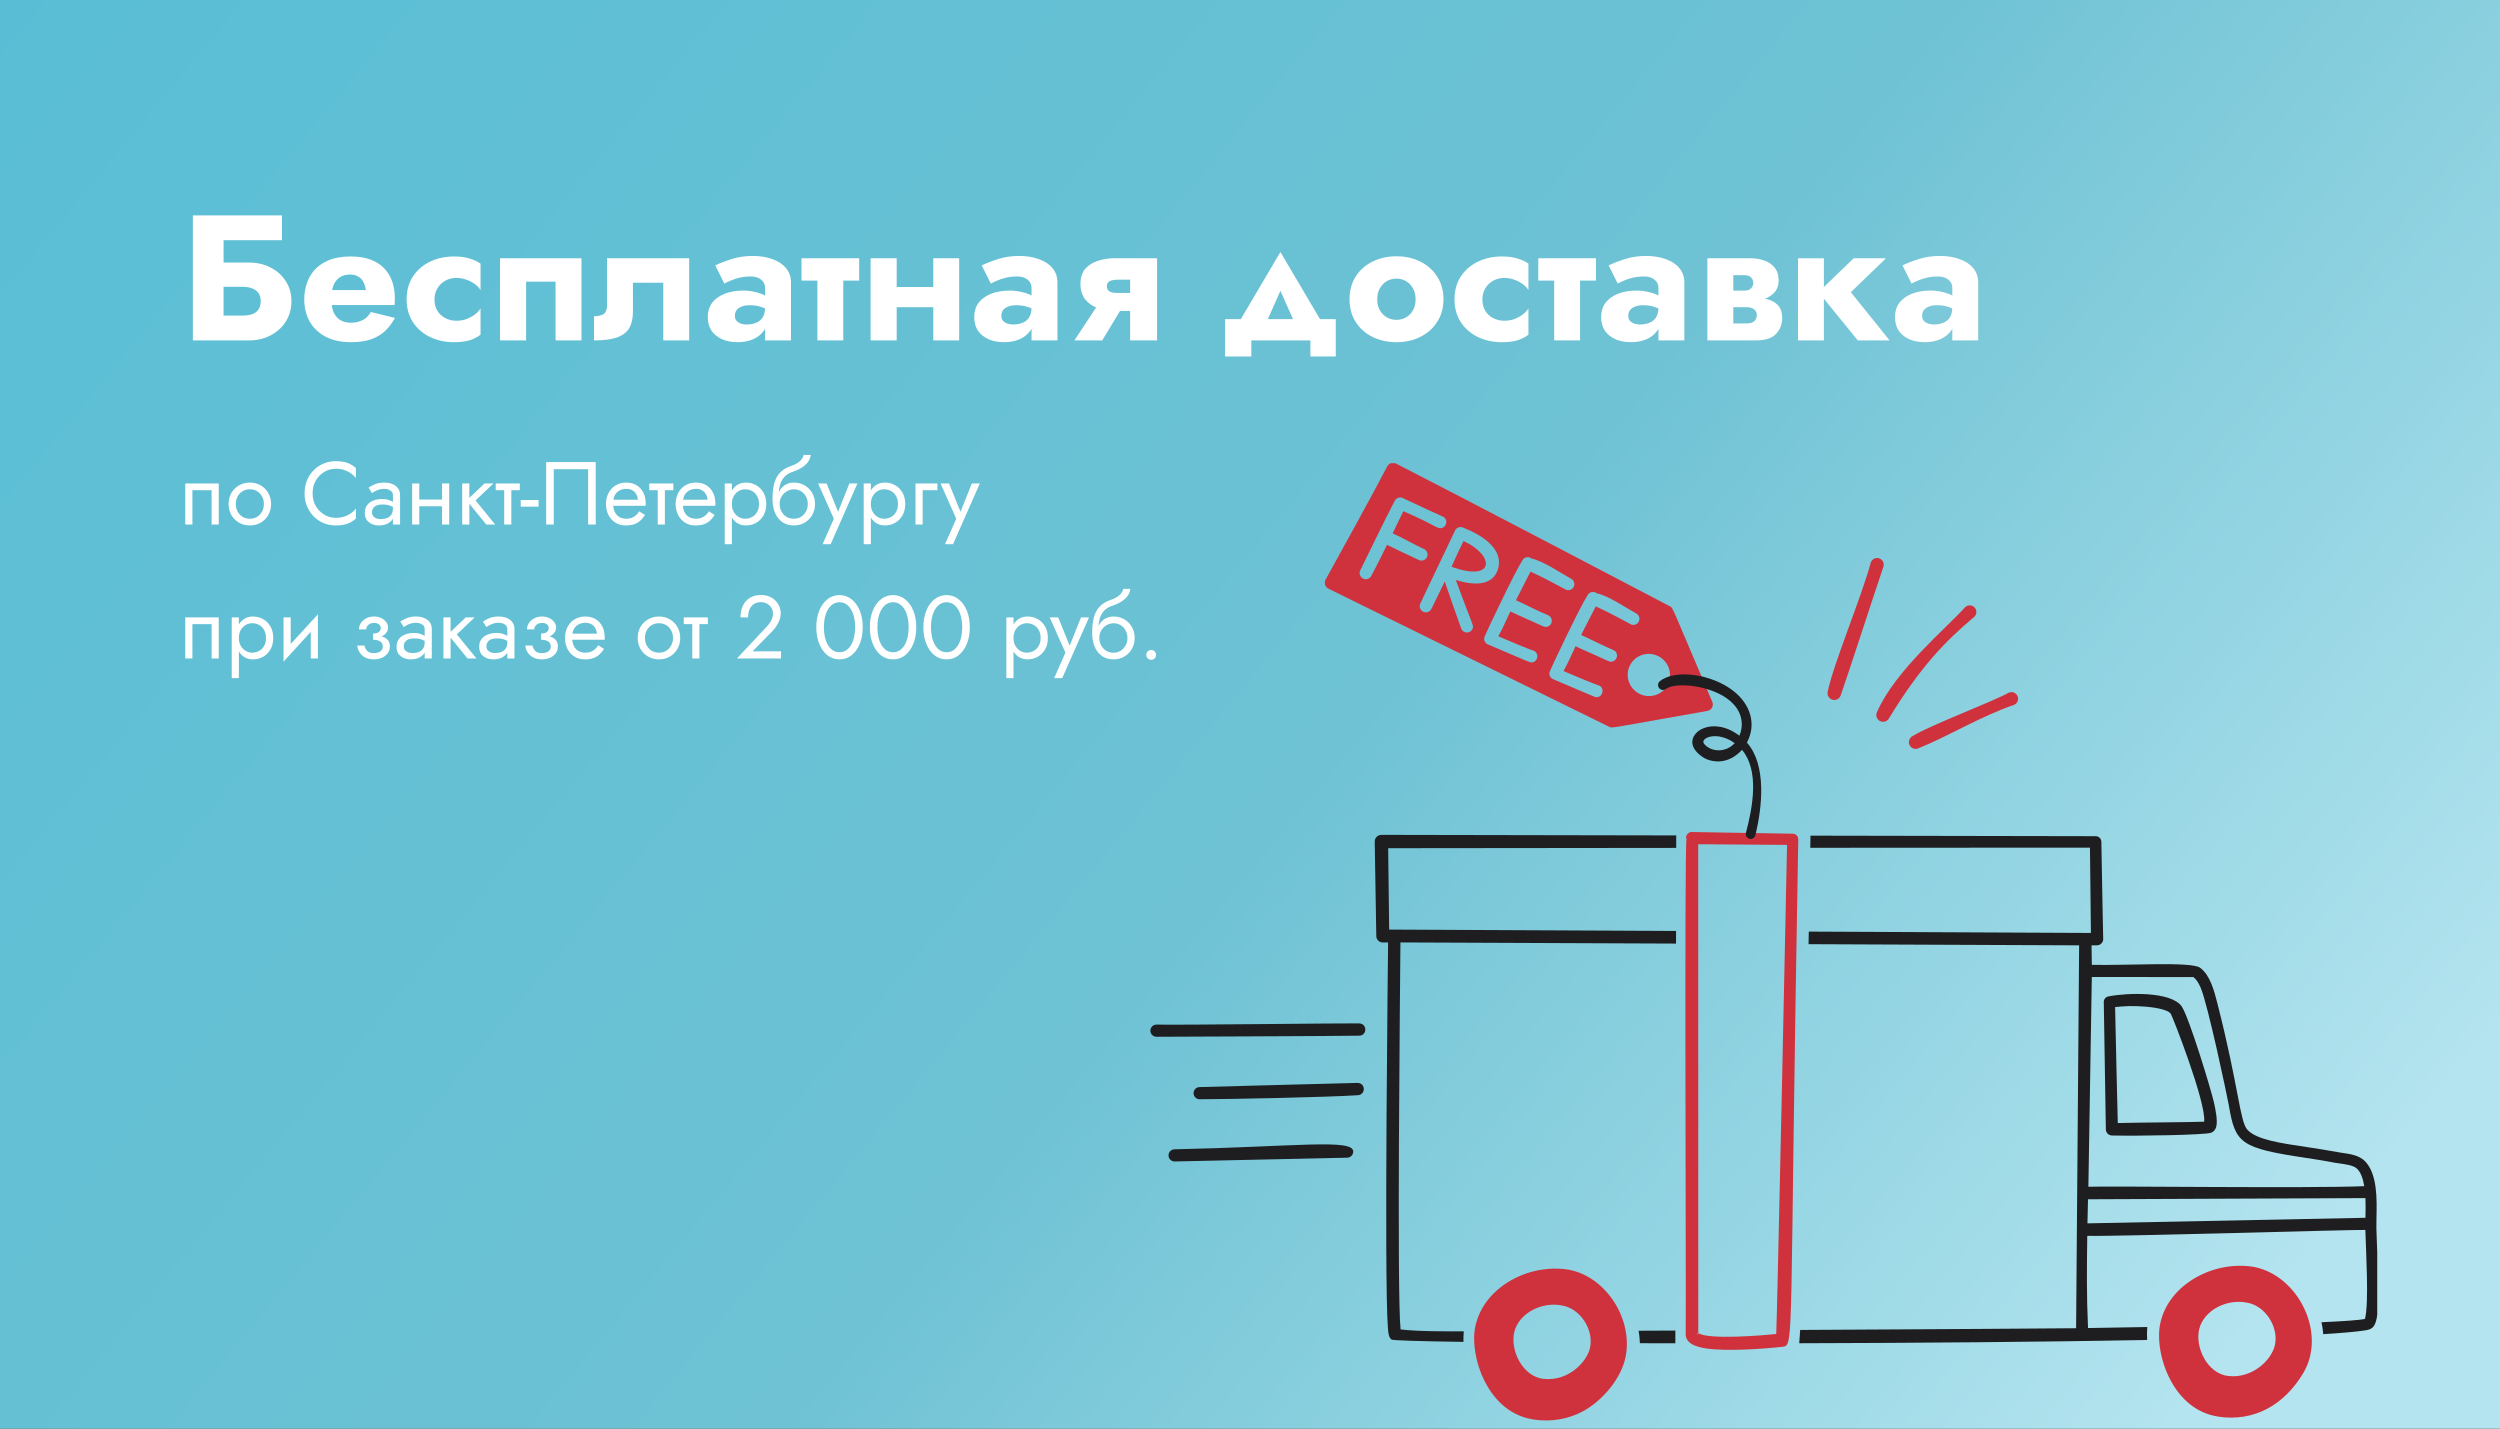
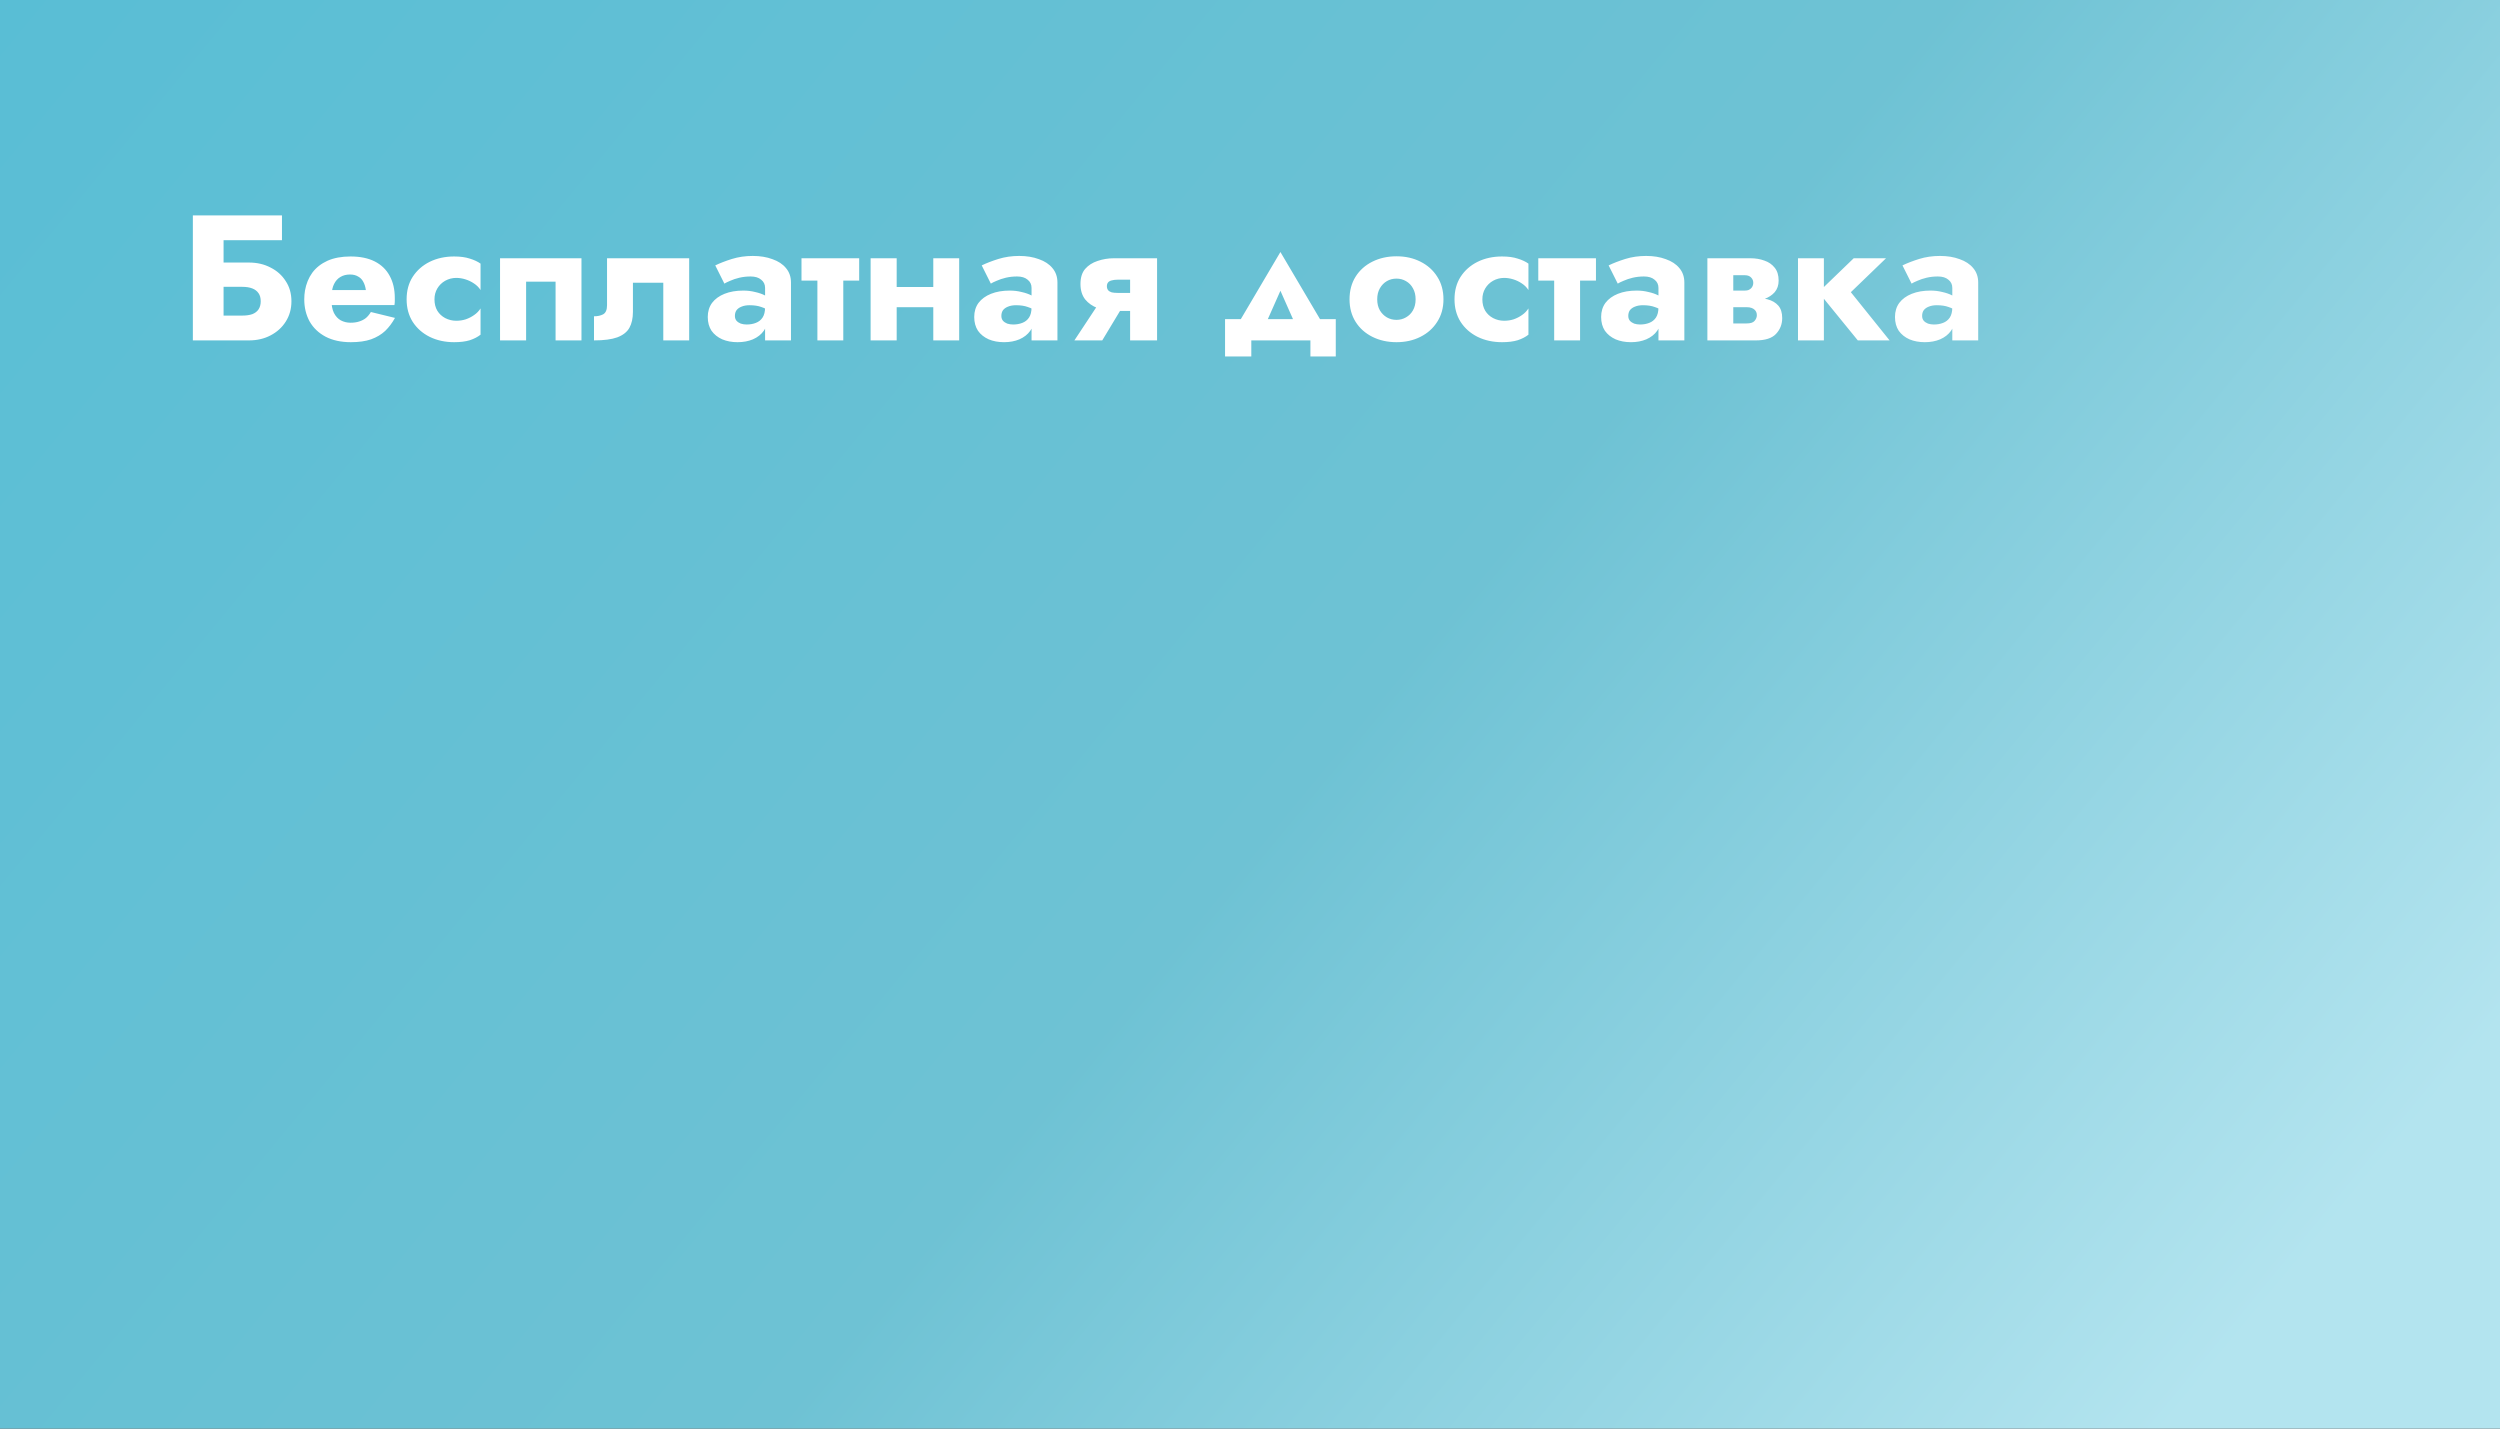
<svg xmlns="http://www.w3.org/2000/svg" width="448" height="256" viewBox="0 0 448 256" fill="none">
  <rect x="0" y="0" width="448" height="256" fill="#333333" stroke="none" />
  <rect width="448" height="256" fill="url(#paint0_linear_2586_16775)" />
  <g clip-path="url(#clip0_2586_16775)">
    <path d="M396.72 197.479C396.127 194.953 392.339 182.498 390.996 180.407C389.158 177.606 381.129 177.903 377.893 178.547C377.641 178.574 377.41 178.695 377.244 178.885C377.078 179.076 376.99 179.322 376.998 179.574L377.368 202.401C377.374 202.686 377.491 202.958 377.693 203.16C377.896 203.361 378.168 203.476 378.454 203.481C383.225 203.59 395.041 203.392 396.202 202.998C396.662 202.838 396.996 202.464 397.141 201.952C397.452 200.926 397.01 198.709 396.72 197.48L396.72 197.479ZM394.991 201.002C393.053 201.112 384.541 201.126 379.507 201.249C379.507 201.249 379.044 182.2 379.027 180.467C380.813 180.293 382.074 180.198 384.537 180.397C385.556 180.482 388.465 180.815 389.009 181.681C389.367 182.243 395.342 197.537 394.991 201.002Z" fill="#1E1E20" />
    <path d="M293.867 240.704L300.222 240.718L300.225 238.436L293.638 238.466C293.77 239.206 293.847 239.956 293.867 240.704Z" fill="#1E1E20" />
    <path d="M300.378 149.706L247.544 149.607C246.912 149.607 246.348 150.108 246.348 150.823L246.633 167.748C246.637 168.053 246.761 168.344 246.978 168.558C247.195 168.772 247.488 168.891 247.793 168.89L248.747 168.888C248.744 169.046 248.023 229.092 248.705 237.849C248.782 238.835 248.826 239.639 249.361 240.046C249.57 240.208 254.366 240.352 262.254 240.467C262.232 239.806 262.254 239.173 262.313 238.58C259.922 238.584 254.109 238.621 250.983 238.233C250.31 231.836 250.882 178.303 250.958 168.883C252.109 168.881 274.841 168.979 300.344 169.09L300.348 166.827C273.694 166.703 249.884 166.591 248.937 166.58L248.76 151.998C251.777 151.989 274.817 151.965 300.374 151.943L300.378 149.704H300.379L300.378 149.706Z" fill="#1E1E20" />
    <path d="M425.962 223.306C425.829 220.074 425.825 219.945 425.863 218.15C425.936 214.916 426.054 210.395 423.8 208.083C422.754 207.018 421.087 206.779 419.611 206.578C418.804 206.467 417.209 206.125 413.397 205.555C408.772 204.866 404.362 204.253 402.732 202.447C401.361 200.946 401.22 194.932 397.356 179.804C396.798 177.617 396.082 174.767 394.267 173.426C392.676 172.268 381.305 173.045 374.858 172.899C374.845 171.734 374.826 170.568 374.801 169.403C375.425 169.403 375.771 169.401 375.79 169.401C376.416 169.401 376.933 168.828 376.893 168.251C376.863 167.812 376.67 156.702 376.564 150.864C376.564 150.593 376.455 150.333 376.263 150.142C376.07 149.951 375.81 149.844 375.539 149.845L324.44 149.75L324.402 151.924C350.435 151.904 373.404 151.889 374.521 151.896L374.692 167.184C373.559 167.172 350.327 167.062 324.132 166.941L324.091 169.197C349.64 169.308 372.157 169.408 372.579 169.406C372.574 170.31 372.038 237.899 372.039 238.017C369.15 238.061 346.823 238.197 322.591 238.326C322.544 239.177 322.489 240.002 322.425 240.71C343.716 240.657 366.221 240.478 384.774 240.12C384.72 239.348 384.725 238.573 384.79 237.802L374.174 237.984C373.905 231.863 373.96 227.591 374.037 221.466C379.364 221.596 421.673 220.34 423.873 220.403C423.97 224.296 424.548 233.293 423.807 236.351C422.861 236.567 419.963 236.765 416.008 236.944C416.164 237.65 416.269 238.364 416.322 239.081C419.603 238.881 422.129 238.66 423.741 238.417C426.027 238.071 426.549 237.6 425.96 223.309L425.963 223.307L425.962 223.306ZM374.855 175.073C374.973 175.074 392.934 175.101 393.052 175.094C393.532 175.443 393.961 176.069 394.364 177.008C395.671 180.045 399.207 196.888 399.413 198.115C400.557 204.91 401.518 205.733 413.09 207.473C418.196 208.24 417.519 208.257 419.255 208.492C420.155 208.614 421.775 208.808 422.402 209.449C423.03 210.091 423.441 211.126 423.675 212.56C414.132 212.977 377.505 212.505 374.237 212.668C374.247 212.324 374.836 177.121 374.855 175.073H374.855ZM423.885 218.228L374.072 219.225C374.076 218.99 374.135 216.131 374.171 214.91C374.663 214.907 423.176 214.702 423.888 214.702C423.938 215.87 423.915 217.052 423.886 218.228L423.885 218.228Z" fill="#1E1E20" />
    <path d="M243.564 183.389C241.25 183.346 211.248 183.701 207.234 183.609C206.945 183.61 206.668 183.726 206.464 183.931C206.26 184.136 206.146 184.413 206.146 184.702C206.146 184.846 206.175 184.988 206.231 185.121C206.287 185.253 206.368 185.373 206.47 185.475C206.573 185.576 206.694 185.656 206.827 185.71C206.96 185.764 207.103 185.791 207.246 185.79C207.246 185.79 241.414 185.658 243.577 185.594C244.971 185.584 245.081 183.465 243.564 183.389Z" fill="#1E1E20" />
    <path d="M244.042 194.347C243.829 194.154 243.549 194.05 243.261 194.059C238.333 194.203 223.891 194.541 214.964 194.806C214.821 194.807 214.68 194.837 214.548 194.892C214.416 194.948 214.297 195.03 214.197 195.132C214.096 195.234 214.017 195.355 213.964 195.488C213.911 195.621 213.884 195.763 213.886 195.906C213.888 196.191 214.003 196.464 214.204 196.666C214.406 196.867 214.679 196.982 214.964 196.984C220.106 196.984 237.744 196.63 243.343 196.261C244.329 196.225 244.762 195.005 244.042 194.347Z" fill="#1E1E20" />
    <path d="M210.48 205.955C210.191 205.957 209.914 206.073 209.711 206.279C209.508 206.485 209.395 206.763 209.397 207.052C209.399 207.341 209.516 207.618 209.722 207.821C209.928 208.024 210.206 208.137 210.495 208.135L241.438 207.458C241.73 207.447 242.006 207.321 242.205 207.107C242.404 206.893 242.51 206.608 242.499 206.316C242.417 204.033 231.942 205.506 210.481 205.954L210.48 205.955V205.955Z" fill="#1E1E20" />
    <path d="M281.105 227.531C273.96 226.353 265.908 230.637 264.396 237.608C263.782 240.303 264.388 244.502 266.326 248.031C268.05 251.166 270.815 253.774 274.77 254.365V254.378C278.023 254.854 281.04 254.316 283.671 252.899C287.151 251.015 290.56 247.013 291.312 243.127C292.65 236.404 287.832 228.78 281.104 227.53L281.105 227.532V227.531ZM284.941 241.48C284.37 244.191 280.874 247.611 276.584 247.084V247.097C272.78 246.65 270.604 241.927 271.353 238.714C272.202 235.264 276.324 233.244 279.86 233.93C283.214 234.465 285.612 238.293 284.941 241.48V241.48Z" fill="#D0323D" />
    <path d="M321.261 149.399L303.32 149.1C302.833 148.978 302.122 149.438 302.122 150.189H302.227C301.811 152.584 302.173 233.015 302.074 239.063C302.048 240.817 304.074 241.404 305.805 241.653C309.462 242.178 315.849 241.736 319.445 241.343C321.616 241.082 320.609 241.356 322.25 150.422C322.252 150.29 322.229 150.158 322.18 150.035C322.132 149.911 322.06 149.799 321.967 149.704C321.875 149.609 321.765 149.533 321.643 149.48C321.522 149.428 321.391 149.4 321.258 149.399H321.261ZM304.319 151.287L320.238 151.406C320.227 153.175 318.428 237.778 318.299 239.052C315.953 239.295 306.381 240.122 304.331 238.915L304.319 151.287H304.319ZM304.218 238.848C304.253 238.875 304.28 238.91 304.297 238.95C304.03 239.397 304.057 239.429 304.218 238.848Z" fill="#D0323D" />
-     <path d="M403.838 227.021C396.696 225.843 388.642 230.125 387.13 237.097C386.515 239.792 387.122 243.991 389.06 247.52C390.785 250.655 393.55 253.263 397.504 253.854V253.867C404.07 254.827 409.396 251.679 412.763 246.024C416.999 238.873 411.815 228.501 403.838 227.02V227.021V227.021ZM407.675 240.97C407.07 243.842 403.456 247.082 399.317 246.574V246.587C395.513 246.14 393.337 241.417 394.087 238.204C394.935 234.754 399.058 232.735 402.594 233.421C405.95 233.956 408.346 237.787 407.675 240.971V240.97Z" fill="#D0323D" />
-     <path fill-rule="evenodd" clip-rule="evenodd" d="M262.264 96.948C261.389 98.725 261.047 99.484 260.117 101.558C267.804 104.386 268.018 99.618 262.264 96.948Z" fill="#D0323D" />
    <path fill-rule="evenodd" clip-rule="evenodd" d="M306.848 125.779C299.498 108.544 299.83 108.949 299.256 108.649C295.258 106.553 259.934 88.039 250.16 83.07C249.885 82.93 249.565 82.905 249.271 82.999C248.977 83.094 248.733 83.302 248.591 83.576C246.396 87.841 239.599 100.157 237.545 103.871C237.468 104.01 237.421 104.163 237.405 104.32C237.389 104.477 237.406 104.636 237.453 104.787C237.501 104.938 237.578 105.078 237.681 105.198C237.784 105.319 237.91 105.417 238.052 105.487L288.398 130.26C288.931 130.522 288.443 130.481 305.975 127.39C306.148 127.359 306.312 127.29 306.455 127.187C306.598 127.084 306.715 126.951 306.799 126.796C306.883 126.641 306.931 126.469 306.939 126.294C306.947 126.118 306.916 125.942 306.847 125.781L306.848 125.779H306.848ZM248.558 97.635C247.125 100.557 246.155 102.427 245.713 103.222C245.574 103.475 245.341 103.663 245.065 103.747C244.789 103.831 244.491 103.804 244.235 103.672C243.979 103.535 243.787 103.302 243.699 103.025C243.611 102.748 243.635 102.448 243.765 102.188C243.799 102.118 248.478 92.507 249.943 89.726C250.071 89.479 250.289 89.291 250.552 89.2C250.815 89.109 251.102 89.123 251.355 89.239C254.373 90.677 257.755 92.228 258.542 92.561C259.421 92.931 259.4 94.236 258.477 94.579C257.573 94.918 257.277 94.073 251.467 91.61C251.138 92.299 250.407 93.828 249.561 95.575C251.073 96.22 253.774 97.783 255.132 98.356C256.004 98.693 256.07 99.959 255.178 100.363C255.048 100.423 254.907 100.456 254.764 100.46C254.621 100.465 254.478 100.441 254.344 100.39C251.23 98.928 250.003 98.363 248.558 97.635ZM263.868 112.696C263.484 113.588 262.213 113.555 261.86 112.671C261.551 111.863 259.077 104.732 258.896 104.211C258.106 105.847 257.31 107.48 256.509 109.111C256.38 109.372 256.155 109.572 255.88 109.668C255.605 109.765 255.304 109.749 255.041 109.625C254.91 109.563 254.793 109.476 254.696 109.368C254.6 109.261 254.525 109.135 254.477 108.999C254.429 108.862 254.408 108.718 254.416 108.573C254.423 108.429 254.46 108.287 254.522 108.157C255.455 106.107 259.586 97.567 260.743 95.083C260.857 94.832 261.063 94.634 261.318 94.529C261.572 94.424 261.858 94.419 262.116 94.516C265.639 95.892 269.535 98.404 268.431 102.02C267.456 105.1 263.978 104.896 260.879 103.937C263.974 112.404 264.156 112.028 263.87 112.694H263.868V112.696ZM276.568 112.254C271.699 110.051 271.74 110.112 270.658 109.569C269.593 111.782 269.542 112.1 268.493 114.026C270.016 114.704 274.272 116.456 274.644 116.546C275.924 116.852 275.662 118.703 274.427 118.703C274.131 118.703 274.384 118.803 266.59 115.463C266.461 115.405 266.344 115.323 266.247 115.22C266.15 115.117 266.075 114.996 266.025 114.863C265.976 114.731 265.953 114.59 265.959 114.449C265.964 114.307 265.998 114.169 266.058 114.04C266.301 113.395 271.283 102.838 272.84 100.362C272.922 100.229 273.031 100.115 273.16 100.028C273.289 99.941 273.436 99.882 273.589 99.857C273.743 99.831 273.901 99.839 274.051 99.88C274.201 99.921 274.341 99.993 274.461 100.093C276.476 100.5 279.699 102.688 281.444 103.658C281.705 103.765 281.915 103.969 282.029 104.227C282.144 104.485 282.154 104.778 282.057 105.043C281.957 105.314 281.754 105.534 281.493 105.656C281.231 105.779 280.932 105.793 280.661 105.696C280.072 105.391 276.484 103.415 274.267 102.435C274.167 102.643 272.218 106.421 271.651 107.552C273.607 108.433 275.456 109.461 277.398 110.238C277.532 110.292 277.654 110.373 277.757 110.475C277.86 110.577 277.941 110.698 277.996 110.832C278.052 110.965 278.08 111.109 278.079 111.254C278.078 111.398 278.049 111.542 277.992 111.675C277.937 111.807 277.856 111.926 277.754 112.027C277.653 112.127 277.532 112.207 277.4 112.26C277.267 112.314 277.126 112.341 276.983 112.34C276.84 112.339 276.698 112.31 276.567 112.254L276.568 112.254ZM289.09 118.488C288.442 118.749 288.41 118.498 285.209 117.105C284.192 116.66 283.224 116.24 282.345 115.798C281.258 118.058 281.222 118.342 280.182 120.255C281.705 120.933 285.961 122.685 286.333 122.774C287.777 123.12 287.202 125.247 285.837 124.898C285.658 124.851 281.63 123.127 278.279 121.69C278.15 121.633 278.033 121.55 277.937 121.448C277.84 121.345 277.764 121.224 277.715 121.092C277.665 120.96 277.642 120.819 277.648 120.678C277.653 120.537 277.686 120.398 277.746 120.27C277.99 119.621 282.976 109.053 284.53 106.591C284.611 106.458 284.72 106.344 284.849 106.257C284.978 106.17 285.125 106.111 285.279 106.086C285.432 106.06 285.59 106.068 285.74 106.109C285.891 106.149 286.031 106.222 286.151 106.322C288.168 106.73 291.399 108.923 293.132 109.887C293.389 110 293.593 110.207 293.701 110.467C293.809 110.726 293.813 111.017 293.712 111.279C293.612 111.541 293.414 111.754 293.161 111.875C292.907 111.995 292.617 112.013 292.35 111.925C291.764 111.622 288.163 109.64 285.957 108.664C285.857 108.873 283.908 112.651 283.34 113.782C284.209 114.172 285.038 114.583 285.844 114.98C289.295 116.684 289.421 116.41 289.69 117.069C289.799 117.337 289.797 117.636 289.684 117.902C289.572 118.169 289.359 118.379 289.092 118.488L289.09 118.488ZM298.666 123.03C297.531 124.776 295.177 125.261 293.42 124.119C291.657 122.973 291.151 120.628 292.285 118.883C293.418 117.138 295.766 116.648 297.529 117.794C299.286 118.936 299.8 121.285 298.666 123.03H298.666Z" fill="#D0323D" />
    <path fill-rule="evenodd" clip-rule="evenodd" d="M311.7 131.836C306.944 128.23 302.269 131.121 303.444 133.85C303.88 134.861 305.116 135.802 306.005 136.118C308.399 136.971 310.545 136.08 312.039 134.513C312.085 134.465 312.126 134.417 312.166 134.368C315.301 138.097 314.104 144.608 312.858 149.295C312.813 149.514 312.854 149.742 312.973 149.932C313.091 150.122 313.278 150.259 313.495 150.315C313.712 150.371 313.941 150.341 314.137 150.232C314.332 150.123 314.478 149.943 314.545 149.729C315.821 144.586 316.583 137.051 313.048 133.073C314.811 129.747 313.669 126.222 310.645 123.831C306.866 120.843 300.232 119.801 297.427 122.087C297.255 122.236 297.147 122.446 297.126 122.672C297.105 122.899 297.171 123.125 297.313 123.303C297.454 123.482 297.658 123.599 297.883 123.63C298.109 123.662 298.337 123.605 298.522 123.473C300.695 121.775 311.083 123.239 312.055 128.945C312.22 129.923 312.097 130.927 311.701 131.836H311.7H311.7ZM310.858 133.172C307.659 130.868 304.605 132.269 305.351 133.26C306.406 134.657 309.096 135.074 310.858 133.172Z" fill="#1E1E20" />
-     <path fill-rule="evenodd" clip-rule="evenodd" d="M329.873 124.561C331.448 120.042 335.839 106.455 337.504 101.567C337.605 101.267 337.583 100.94 337.442 100.656C337.301 100.373 337.054 100.157 336.754 100.057C336.454 99.956 336.127 99.978 335.844 100.119C335.561 100.26 335.345 100.507 335.244 100.807C333.731 106.578 328.547 118.961 327.522 123.945C327.45 124.254 327.501 124.578 327.664 124.849C327.828 125.121 328.091 125.318 328.397 125.398C328.703 125.479 329.029 125.436 329.304 125.28C329.58 125.124 329.784 124.866 329.872 124.562H329.874L329.873 124.561Z" fill="#D0323D" />
    <path fill-rule="evenodd" clip-rule="evenodd" d="M338.542 128.658C344.2 119.404 348.654 114.843 353.838 110.496C354.048 110.272 354.165 109.976 354.163 109.669C354.161 109.361 354.04 109.067 353.826 108.846C353.613 108.626 353.322 108.496 353.015 108.484C352.708 108.472 352.408 108.58 352.178 108.783C348.641 112.717 339.666 120.104 336.375 127.561C336.3 127.703 336.253 127.86 336.238 128.021C336.224 128.181 336.241 128.344 336.29 128.498C336.339 128.652 336.418 128.794 336.523 128.917C336.627 129.041 336.755 129.141 336.899 129.214C337.044 129.287 337.201 129.331 337.362 129.342C337.523 129.354 337.685 129.333 337.838 129.281C337.991 129.229 338.132 129.147 338.253 129.04C338.374 128.933 338.472 128.803 338.542 128.657V128.658Z" fill="#D0323D" />
    <path fill-rule="evenodd" clip-rule="evenodd" d="M343.858 134.064C349.338 131.833 355.02 128.321 360.937 126.305C361.226 126.177 361.452 125.94 361.567 125.645C361.681 125.35 361.673 125.022 361.545 124.732C361.417 124.443 361.18 124.217 360.885 124.102C360.59 123.988 360.262 123.996 359.973 124.124C356.762 125.894 345.979 129.889 342.718 131.917C342.433 132.068 342.22 132.326 342.126 132.634C342.031 132.942 342.063 133.276 342.214 133.56C342.365 133.845 342.623 134.058 342.931 134.153C343.239 134.247 343.572 134.215 343.857 134.064H343.858Z" fill="#D0323D" />
  </g>
  <path d="M36.064 51.4V47.048H44.608C46.059 47.048 47.349 47.347 48.48 47.944C49.632 48.52 50.539 49.331 51.2 50.376C51.883 51.4 52.224 52.605 52.224 53.992C52.224 55.357 51.883 56.573 51.2 57.64C50.539 58.685 49.632 59.507 48.48 60.104C47.349 60.701 46.059 61 44.608 61H36.064V56.552H43.424C44.128 56.552 44.725 56.467 45.216 56.296C45.707 56.104 46.08 55.816 46.336 55.432C46.592 55.048 46.72 54.568 46.72 53.992C46.72 53.395 46.592 52.915 46.336 52.552C46.08 52.168 45.707 51.88 45.216 51.688C44.725 51.496 44.128 51.4 43.424 51.4H36.064ZM34.56 38.6H50.528V43.048H40.064V61H34.56V38.6ZM57.244 54.664V51.976H65.564C65.479 51.379 65.319 50.877 65.084 50.472C64.871 50.067 64.561 49.757 64.156 49.544C63.772 49.309 63.292 49.192 62.716 49.192C62.055 49.192 61.479 49.341 60.988 49.64C60.519 49.917 60.145 50.333 59.868 50.888C59.591 51.421 59.452 52.083 59.452 52.872L59.388 53.64C59.388 54.643 59.537 55.453 59.836 56.072C60.156 56.691 60.572 57.139 61.084 57.416C61.617 57.693 62.193 57.832 62.812 57.832C63.409 57.832 63.932 57.757 64.38 57.608C64.849 57.459 65.255 57.245 65.596 56.968C65.937 56.669 66.225 56.317 66.46 55.912L70.78 56.968C70.289 57.864 69.703 58.643 69.02 59.304C68.337 59.944 67.495 60.445 66.492 60.808C65.511 61.149 64.305 61.32 62.876 61.32C61.105 61.32 59.591 60.989 58.332 60.328C57.095 59.667 56.145 58.76 55.484 57.608C54.844 56.435 54.524 55.112 54.524 53.64C54.524 53.363 54.535 53.096 54.556 52.84C54.577 52.584 54.609 52.328 54.652 52.072C54.865 50.856 55.303 49.789 55.964 48.872C56.647 47.955 57.553 47.24 58.684 46.728C59.836 46.216 61.212 45.96 62.812 45.96C64.54 45.96 65.991 46.259 67.164 46.856C68.337 47.453 69.223 48.307 69.82 49.416C70.439 50.525 70.748 51.859 70.748 53.416C70.748 53.544 70.748 53.725 70.748 53.96C70.748 54.173 70.727 54.408 70.684 54.664H57.244ZM77.858 53.64C77.858 54.429 78.029 55.112 78.37 55.688C78.712 56.243 79.181 56.68 79.778 57C80.397 57.32 81.058 57.48 81.762 57.48C82.36 57.48 82.925 57.395 83.458 57.224C84.013 57.032 84.514 56.776 84.962 56.456C85.432 56.136 85.816 55.741 86.114 55.272V59.976C85.602 60.381 84.962 60.712 84.194 60.968C83.426 61.203 82.488 61.32 81.378 61.32C79.757 61.32 78.296 61 76.994 60.36C75.714 59.72 74.701 58.824 73.954 57.672C73.229 56.52 72.866 55.176 72.866 53.64C72.866 52.083 73.229 50.739 73.954 49.608C74.701 48.456 75.714 47.56 76.994 46.92C78.296 46.28 79.757 45.96 81.378 45.96C82.488 45.96 83.426 46.088 84.194 46.344C84.962 46.579 85.602 46.877 86.114 47.24V51.976C85.816 51.507 85.421 51.112 84.93 50.792C84.461 50.472 83.949 50.227 83.394 50.056C82.84 49.885 82.296 49.8 81.762 49.8C81.058 49.8 80.397 49.971 79.778 50.312C79.181 50.653 78.712 51.112 78.37 51.688C78.029 52.264 77.858 52.915 77.858 53.64ZM104.199 46.28V61H99.559V50.472H94.279V61H89.607V46.28H104.199ZM123.501 46.28V61H118.861V50.664H113.421V55.88C113.421 57.032 113.208 57.992 112.781 58.76C112.354 59.507 111.629 60.072 110.605 60.456C109.602 60.819 108.216 61 106.445 61V56.68C107.085 56.68 107.629 56.563 108.077 56.328C108.546 56.072 108.781 55.528 108.781 54.696V46.28H123.501ZM131.695 56.616C131.695 56.957 131.791 57.245 131.983 57.48C132.175 57.693 132.431 57.864 132.751 57.992C133.092 58.099 133.444 58.152 133.807 58.152C134.404 58.152 134.948 58.056 135.439 57.864C135.951 57.672 136.356 57.352 136.655 56.904C136.953 56.456 137.103 55.837 137.103 55.048L137.615 56.84C137.615 57.779 137.369 58.589 136.879 59.272C136.409 59.933 135.759 60.445 134.927 60.808C134.116 61.149 133.199 61.32 132.175 61.32C131.151 61.32 130.233 61.149 129.423 60.808C128.612 60.445 127.972 59.933 127.503 59.272C127.055 58.589 126.831 57.768 126.831 56.808C126.831 55.827 127.087 54.984 127.599 54.28C128.132 53.576 128.879 53.032 129.839 52.648C130.799 52.264 131.919 52.072 133.199 52.072C133.945 52.072 134.649 52.157 135.311 52.328C135.993 52.477 136.58 52.68 137.071 52.936C137.583 53.171 137.945 53.405 138.159 53.64V55.912C137.604 55.507 137.028 55.208 136.431 55.016C135.855 54.803 135.151 54.696 134.319 54.696C133.764 54.696 133.284 54.781 132.879 54.952C132.495 55.101 132.196 55.315 131.983 55.592C131.791 55.869 131.695 56.211 131.695 56.616ZM129.807 50.824L128.174 47.56C129.007 47.155 129.999 46.771 131.151 46.408C132.324 46.045 133.572 45.864 134.895 45.864C136.217 45.864 137.391 46.056 138.415 46.44C139.46 46.803 140.271 47.336 140.847 48.04C141.444 48.744 141.743 49.608 141.743 50.632V61H137.103V51.592C137.103 50.973 136.868 50.483 136.399 50.12C135.951 49.736 135.321 49.544 134.51 49.544C133.807 49.544 133.135 49.619 132.495 49.768C131.876 49.917 131.332 50.099 130.863 50.312C130.393 50.504 130.041 50.675 129.807 50.824ZM143.629 46.28H153.965V50.28H143.629V46.28ZM146.477 46.92H151.117V61H146.477V46.92ZM157.517 55.048V51.432H169.421V55.048H157.517ZM167.245 46.28H171.885V61H167.245V46.28ZM156.013 46.28H160.685V61H156.013V46.28ZM179.445 56.616C179.445 56.957 179.541 57.245 179.733 57.48C179.925 57.693 180.181 57.864 180.501 57.992C180.842 58.099 181.194 58.152 181.557 58.152C182.154 58.152 182.698 58.056 183.189 57.864C183.701 57.672 184.106 57.352 184.405 56.904C184.703 56.456 184.853 55.837 184.853 55.048L185.365 56.84C185.365 57.779 185.119 58.589 184.629 59.272C184.159 59.933 183.509 60.445 182.677 60.808C181.866 61.149 180.949 61.32 179.925 61.32C178.901 61.32 177.983 61.149 177.173 60.808C176.362 60.445 175.722 59.933 175.253 59.272C174.805 58.589 174.581 57.768 174.581 56.808C174.581 55.827 174.837 54.984 175.349 54.28C175.882 53.576 176.629 53.032 177.589 52.648C178.549 52.264 179.669 52.072 180.949 52.072C181.695 52.072 182.399 52.157 183.061 52.328C183.743 52.477 184.33 52.68 184.821 52.936C185.333 53.171 185.695 53.405 185.909 53.64V55.912C185.354 55.507 184.778 55.208 184.181 55.016C183.605 54.803 182.901 54.696 182.069 54.696C181.514 54.696 181.034 54.781 180.629 54.952C180.245 55.101 179.946 55.315 179.733 55.592C179.541 55.869 179.445 56.211 179.445 56.616ZM177.557 50.824L175.924 47.56C176.757 47.155 177.749 46.771 178.901 46.408C180.074 46.045 181.322 45.864 182.645 45.864C183.967 45.864 185.141 46.056 186.165 46.44C187.21 46.803 188.021 47.336 188.597 48.04C189.194 48.744 189.493 49.608 189.493 50.632V61H184.853V51.592C184.853 50.973 184.618 50.483 184.149 50.12C183.701 49.736 183.071 49.544 182.26 49.544C181.557 49.544 180.885 49.619 180.245 49.768C179.626 49.917 179.082 50.099 178.613 50.312C178.143 50.504 177.791 50.675 177.557 50.824ZM197.523 61H192.531L196.947 54.312H201.555L197.523 61ZM207.347 61H202.515V46.28H207.347V61ZM204.179 52.488V55.72H199.603C198.6 55.72 197.629 55.549 196.691 55.208C195.773 54.867 195.027 54.344 194.451 53.64C193.896 52.915 193.619 51.997 193.619 50.888C193.619 49.757 193.896 48.861 194.451 48.2C195.027 47.539 195.773 47.059 196.691 46.76C197.629 46.44 198.6 46.28 199.603 46.28H204.179V50.12H200.275C199.869 50.12 199.517 50.163 199.219 50.248C198.941 50.312 198.728 50.429 198.579 50.6C198.429 50.771 198.355 51.005 198.355 51.304C198.355 51.581 198.429 51.816 198.579 52.008C198.728 52.179 198.941 52.307 199.219 52.392C199.517 52.456 199.869 52.488 200.275 52.488H204.179ZM229.45 52.104L225.93 60.04L221.258 59.048L229.45 45.16L237.642 59.048L232.97 60.04L229.45 52.104ZM234.826 61H224.234V63.88H219.53V57.192H239.37V63.88H234.826V61ZM241.837 53.64C241.837 52.083 242.199 50.728 242.924 49.576C243.65 48.424 244.653 47.528 245.933 46.888C247.213 46.248 248.653 45.928 250.253 45.928C251.853 45.928 253.282 46.248 254.541 46.888C255.821 47.528 256.823 48.424 257.549 49.576C258.295 50.728 258.669 52.083 258.669 53.64C258.669 55.176 258.295 56.52 257.549 57.672C256.823 58.824 255.821 59.72 254.541 60.36C253.282 61 251.853 61.32 250.253 61.32C248.653 61.32 247.213 61 245.933 60.36C244.653 59.72 243.65 58.824 242.924 57.672C242.199 56.52 241.837 55.176 241.837 53.64ZM246.797 53.64C246.797 54.408 246.957 55.069 247.277 55.624C247.597 56.157 248.013 56.573 248.525 56.872C249.037 57.171 249.613 57.32 250.253 57.32C250.871 57.32 251.437 57.171 251.949 56.872C252.482 56.573 252.898 56.157 253.197 55.624C253.517 55.069 253.677 54.408 253.677 53.64C253.677 52.872 253.517 52.211 253.197 51.656C252.898 51.101 252.482 50.675 251.949 50.376C251.437 50.077 250.871 49.928 250.253 49.928C249.613 49.928 249.037 50.077 248.525 50.376C248.013 50.675 247.597 51.101 247.277 51.656C246.957 52.211 246.797 52.872 246.797 53.64ZM265.64 53.64C265.64 54.429 265.81 55.112 266.152 55.688C266.493 56.243 266.962 56.68 267.56 57C268.178 57.32 268.84 57.48 269.544 57.48C270.141 57.48 270.706 57.395 271.24 57.224C271.794 57.032 272.296 56.776 272.744 56.456C273.213 56.136 273.597 55.741 273.896 55.272V59.976C273.384 60.381 272.744 60.712 271.976 60.968C271.208 61.203 270.269 61.32 269.16 61.32C267.538 61.32 266.077 61 264.776 60.36C263.496 59.72 262.482 58.824 261.736 57.672C261.01 56.52 260.648 55.176 260.648 53.64C260.648 52.083 261.01 50.739 261.736 49.608C262.482 48.456 263.496 47.56 264.776 46.92C266.077 46.28 267.538 45.96 269.16 45.96C270.269 45.96 271.208 46.088 271.976 46.344C272.744 46.579 273.384 46.877 273.896 47.24V51.976C273.597 51.507 273.202 51.112 272.712 50.792C272.242 50.472 271.73 50.227 271.176 50.056C270.621 49.885 270.077 49.8 269.544 49.8C268.84 49.8 268.178 49.971 267.56 50.312C266.962 50.653 266.493 51.112 266.152 51.688C265.81 52.264 265.64 52.915 265.64 53.64ZM275.66 46.28H285.996V50.28H275.66V46.28ZM278.508 46.92H283.148V61H278.508V46.92ZM291.788 56.616C291.788 56.957 291.884 57.245 292.076 57.48C292.268 57.693 292.524 57.864 292.844 57.992C293.186 58.099 293.538 58.152 293.9 58.152C294.498 58.152 295.042 58.056 295.532 57.864C296.044 57.672 296.45 57.352 296.748 56.904C297.047 56.456 297.196 55.837 297.196 55.048L297.708 56.84C297.708 57.779 297.463 58.589 296.972 59.272C296.503 59.933 295.852 60.445 295.02 60.808C294.21 61.149 293.292 61.32 292.268 61.32C291.244 61.32 290.327 61.149 289.516 60.808C288.706 60.445 288.066 59.933 287.596 59.272C287.148 58.589 286.924 57.768 286.924 56.808C286.924 55.827 287.18 54.984 287.692 54.28C288.226 53.576 288.972 53.032 289.932 52.648C290.892 52.264 292.012 52.072 293.292 52.072C294.039 52.072 294.743 52.157 295.404 52.328C296.087 52.477 296.674 52.68 297.164 52.936C297.676 53.171 298.039 53.405 298.252 53.64V55.912C297.698 55.507 297.122 55.208 296.524 55.016C295.948 54.803 295.244 54.696 294.412 54.696C293.858 54.696 293.378 54.781 292.972 54.952C292.588 55.101 292.29 55.315 292.076 55.592C291.884 55.869 291.788 56.211 291.788 56.616ZM289.9 50.824L288.268 47.56C289.1 47.155 290.092 46.771 291.244 46.408C292.418 46.045 293.666 45.864 294.988 45.864C296.311 45.864 297.484 46.056 298.508 46.44C299.554 46.803 300.364 47.336 300.94 48.04C301.538 48.744 301.836 49.608 301.836 50.632V61H297.196V51.592C297.196 50.973 296.962 50.483 296.492 50.12C296.044 49.736 295.415 49.544 294.604 49.544C293.9 49.544 293.228 49.619 292.588 49.768C291.97 49.917 291.426 50.099 290.956 50.312C290.487 50.504 290.135 50.675 289.9 50.824ZM308.747 53.32H313.995C315.019 53.32 315.936 53.427 316.747 53.64C317.557 53.853 318.197 54.227 318.667 54.76C319.136 55.293 319.371 56.04 319.371 57C319.371 58.109 318.997 59.059 318.251 59.848C317.525 60.616 316.32 61 314.635 61H308.747V57.96H313.003C313.685 57.96 314.155 57.811 314.411 57.512C314.688 57.192 314.827 56.851 314.827 56.488C314.827 56.296 314.795 56.115 314.731 55.944C314.667 55.773 314.56 55.624 314.411 55.496C314.283 55.368 314.101 55.261 313.867 55.176C313.632 55.091 313.344 55.048 313.003 55.048H308.747V53.32ZM308.747 53.96V52.072H312.683C312.939 52.072 313.152 52.04 313.323 51.976C313.515 51.891 313.675 51.784 313.803 51.656C313.931 51.528 314.027 51.379 314.091 51.208C314.155 51.037 314.187 50.867 314.187 50.696C314.187 50.312 314.059 49.992 313.803 49.736C313.547 49.459 313.173 49.32 312.683 49.32H308.747V46.28H313.675C314.592 46.28 315.424 46.419 316.171 46.696C316.939 46.952 317.557 47.379 318.027 47.976C318.496 48.552 318.731 49.32 318.731 50.28C318.731 51.112 318.496 51.805 318.027 52.36C317.557 52.893 316.939 53.299 316.171 53.576C315.424 53.832 314.592 53.96 313.675 53.96H308.747ZM305.963 46.28H310.603V61H305.963V46.28ZM322.2 46.28H326.84V61H322.2V46.28ZM332.184 46.28H337.976L331.672 52.36L338.616 61H332.92L325.88 52.36L332.184 46.28ZM344.445 56.616C344.445 56.957 344.541 57.245 344.733 57.48C344.925 57.693 345.181 57.864 345.501 57.992C345.842 58.099 346.194 58.152 346.557 58.152C347.154 58.152 347.698 58.056 348.189 57.864C348.701 57.672 349.106 57.352 349.405 56.904C349.703 56.456 349.853 55.837 349.853 55.048L350.365 56.84C350.365 57.779 350.119 58.589 349.629 59.272C349.159 59.933 348.509 60.445 347.677 60.808C346.866 61.149 345.949 61.32 344.925 61.32C343.901 61.32 342.983 61.149 342.173 60.808C341.362 60.445 340.722 59.933 340.253 59.272C339.805 58.589 339.581 57.768 339.581 56.808C339.581 55.827 339.837 54.984 340.349 54.28C340.882 53.576 341.629 53.032 342.589 52.648C343.549 52.264 344.669 52.072 345.949 52.072C346.695 52.072 347.399 52.157 348.061 52.328C348.743 52.477 349.33 52.68 349.821 52.936C350.333 53.171 350.695 53.405 350.909 53.64V55.912C350.354 55.507 349.778 55.208 349.181 55.016C348.605 54.803 347.901 54.696 347.069 54.696C346.514 54.696 346.034 54.781 345.629 54.952C345.245 55.101 344.946 55.315 344.733 55.592C344.541 55.869 344.445 56.211 344.445 56.616ZM342.557 50.824L340.924 47.56C341.757 47.155 342.749 46.771 343.901 46.408C345.074 46.045 346.322 45.864 347.645 45.864C348.967 45.864 350.141 46.056 351.165 46.44C352.21 46.803 353.021 47.336 353.597 48.04C354.194 48.744 354.493 49.608 354.493 50.632V61H349.853V51.592C349.853 50.973 349.618 50.483 349.149 50.12C348.701 49.736 348.071 49.544 347.26 49.544C346.557 49.544 345.885 49.619 345.245 49.768C344.626 49.917 344.082 50.099 343.613 50.312C343.143 50.504 342.791 50.675 342.557 50.824Z" fill="white" />
-   <path d="M39.2 86.64V94H37.92V87.84H34.48V94H33.2V86.64H39.2ZM40.966 90.32C40.966 89.573 41.132 88.912 41.462 88.336C41.804 87.76 42.262 87.307 42.838 86.976C43.414 86.645 44.06 86.48 44.774 86.48C45.5 86.48 46.145 86.645 46.71 86.976C47.286 87.307 47.74 87.76 48.07 88.336C48.412 88.912 48.582 89.573 48.582 90.32C48.582 91.056 48.412 91.717 48.07 92.304C47.74 92.88 47.286 93.333 46.71 93.664C46.145 93.995 45.5 94.16 44.774 94.16C44.06 94.16 43.414 93.995 42.838 93.664C42.262 93.333 41.804 92.88 41.462 92.304C41.132 91.717 40.966 91.056 40.966 90.32ZM42.262 90.32C42.262 90.832 42.369 91.285 42.582 91.68C42.806 92.075 43.105 92.389 43.478 92.624C43.862 92.848 44.294 92.96 44.774 92.96C45.254 92.96 45.681 92.848 46.054 92.624C46.438 92.389 46.737 92.075 46.95 91.68C47.174 91.285 47.286 90.832 47.286 90.32C47.286 89.808 47.174 89.355 46.95 88.96C46.737 88.555 46.438 88.24 46.054 88.016C45.681 87.792 45.254 87.68 44.774 87.68C44.294 87.68 43.862 87.792 43.478 88.016C43.105 88.24 42.806 88.555 42.582 88.96C42.369 89.355 42.262 89.808 42.262 90.32ZM56.017 88.4C56.017 89.264 56.209 90.027 56.593 90.688C56.988 91.349 57.5 91.867 58.13 92.24C58.759 92.613 59.441 92.8 60.178 92.8C60.711 92.8 61.196 92.731 61.633 92.592C62.081 92.453 62.487 92.261 62.849 92.016C63.212 91.76 63.522 91.467 63.778 91.136V92.928C63.308 93.344 62.796 93.653 62.242 93.856C61.687 94.059 60.999 94.16 60.178 94.16C59.399 94.16 58.668 94.021 57.986 93.744C57.313 93.456 56.721 93.056 56.209 92.544C55.697 92.021 55.297 91.408 55.01 90.704C54.721 90 54.578 89.232 54.578 88.4C54.578 87.568 54.721 86.8 55.01 86.096C55.297 85.392 55.697 84.784 56.209 84.272C56.721 83.749 57.313 83.349 57.986 83.072C58.668 82.784 59.399 82.64 60.178 82.64C60.999 82.64 61.687 82.741 62.242 82.944C62.796 83.147 63.308 83.456 63.778 83.872V85.664C63.522 85.333 63.212 85.045 62.849 84.8C62.487 84.544 62.081 84.347 61.633 84.208C61.196 84.069 60.711 84 60.178 84C59.441 84 58.759 84.187 58.13 84.56C57.5 84.933 56.988 85.451 56.593 86.112C56.209 86.763 56.017 87.525 56.017 88.4ZM66.667 91.84C66.667 92.096 66.736 92.315 66.875 92.496C67.013 92.667 67.2 92.8 67.435 92.896C67.669 92.981 67.931 93.024 68.219 93.024C68.645 93.024 69.024 92.96 69.355 92.832C69.685 92.704 69.941 92.501 70.123 92.224C70.315 91.947 70.411 91.579 70.411 91.12L70.667 91.92C70.667 92.389 70.539 92.795 70.283 93.136C70.037 93.467 69.707 93.723 69.291 93.904C68.875 94.075 68.411 94.16 67.899 94.16C67.44 94.16 67.019 94.075 66.635 93.904C66.251 93.733 65.941 93.483 65.707 93.152C65.483 92.811 65.371 92.389 65.371 91.888C65.371 91.365 65.499 90.923 65.755 90.56C66.011 90.197 66.373 89.92 66.843 89.728C67.312 89.525 67.867 89.424 68.507 89.424C68.976 89.424 69.376 89.488 69.707 89.616C70.048 89.733 70.32 89.872 70.523 90.032C70.725 90.181 70.864 90.304 70.939 90.4V91.152C70.576 90.896 70.208 90.709 69.835 90.592C69.461 90.464 69.04 90.4 68.571 90.4C68.144 90.4 67.787 90.459 67.499 90.576C67.221 90.693 67.013 90.859 66.875 91.072C66.736 91.285 66.667 91.541 66.667 91.84ZM66.667 88.368L66.043 87.392C66.32 87.189 66.693 86.987 67.163 86.784C67.632 86.581 68.197 86.48 68.859 86.48C69.424 86.48 69.915 86.571 70.331 86.752C70.757 86.923 71.088 87.173 71.323 87.504C71.568 87.835 71.691 88.24 71.691 88.72V94H70.411V88.72C70.411 88.347 70.251 88.069 69.931 87.888C69.621 87.696 69.264 87.6 68.859 87.6C68.507 87.6 68.187 87.648 67.899 87.744C67.611 87.829 67.36 87.936 67.147 88.064C66.944 88.181 66.784 88.283 66.667 88.368ZM74.608 90.72V89.52H80.048V90.72H74.608ZM79.216 86.64H80.496V94H79.216V86.64ZM73.856 86.64H75.136V94H73.856V86.64ZM82.823 86.64H84.103V94H82.823V86.64ZM86.823 86.64H88.423L85.223 89.68L88.743 94H87.143L83.623 89.68L86.823 86.64ZM88.83 86.64H93.15V87.84H88.83V86.64ZM90.35 86.96H91.63V94H90.35V86.96ZM93.314 90.8V89.6H96.514V90.8H93.314ZM105.394 84.08H99.234V94H97.874V82.8H106.754V94H105.394V84.08ZM109.407 90.64V89.552H114.319C114.277 89.168 114.17 88.832 113.999 88.544C113.839 88.245 113.61 88.016 113.311 87.856C113.023 87.685 112.666 87.6 112.239 87.6C111.813 87.6 111.423 87.691 111.071 87.872C110.719 88.053 110.437 88.315 110.223 88.656C110.021 88.987 109.919 89.381 109.919 89.84L109.887 90.32C109.887 90.885 109.983 91.365 110.175 91.76C110.367 92.155 110.639 92.453 110.991 92.656C111.343 92.859 111.759 92.96 112.239 92.96C112.602 92.96 112.922 92.907 113.199 92.8C113.487 92.683 113.743 92.528 113.967 92.336C114.191 92.133 114.383 91.899 114.543 91.632L115.583 92.288C115.338 92.661 115.066 92.992 114.767 93.28C114.469 93.557 114.106 93.776 113.679 93.936C113.253 94.085 112.719 94.16 112.079 94.16C111.418 94.16 110.821 93.995 110.287 93.664C109.765 93.333 109.349 92.88 109.039 92.304C108.741 91.717 108.591 91.056 108.591 90.32C108.591 90.181 108.597 90.048 108.607 89.92C108.618 89.792 108.634 89.664 108.655 89.536C108.762 88.928 108.975 88.395 109.295 87.936C109.615 87.477 110.026 87.12 110.527 86.864C111.039 86.608 111.61 86.48 112.239 86.48C112.933 86.48 113.541 86.635 114.063 86.944C114.586 87.253 114.991 87.691 115.279 88.256C115.567 88.811 115.711 89.477 115.711 90.256C115.711 90.32 115.711 90.384 115.711 90.448C115.711 90.512 115.706 90.576 115.695 90.64H109.407ZM116.346 86.64H120.666V87.84H116.346V86.64ZM117.866 86.96H119.146V94H117.866V86.96ZM121.892 90.64V89.552H126.804C126.761 89.168 126.654 88.832 126.484 88.544C126.324 88.245 126.094 88.016 125.796 87.856C125.508 87.685 125.15 87.6 124.724 87.6C124.297 87.6 123.908 87.691 123.556 87.872C123.204 88.053 122.921 88.315 122.708 88.656C122.505 88.987 122.404 89.381 122.404 89.84L122.372 90.32C122.372 90.885 122.468 91.365 122.66 91.76C122.852 92.155 123.124 92.453 123.476 92.656C123.828 92.859 124.244 92.96 124.724 92.96C125.086 92.96 125.406 92.907 125.684 92.8C125.972 92.683 126.228 92.528 126.452 92.336C126.676 92.133 126.868 91.899 127.028 91.632L128.068 92.288C127.822 92.661 127.55 92.992 127.252 93.28C126.953 93.557 126.59 93.776 126.164 93.936C125.737 94.085 125.204 94.16 124.564 94.16C123.902 94.16 123.305 93.995 122.772 93.664C122.249 93.333 121.833 92.88 121.524 92.304C121.225 91.717 121.076 91.056 121.076 90.32C121.076 90.181 121.081 90.048 121.092 89.92C121.102 89.792 121.118 89.664 121.14 89.536C121.246 88.928 121.46 88.395 121.78 87.936C122.1 87.477 122.51 87.12 123.012 86.864C123.524 86.608 124.094 86.48 124.724 86.48C125.417 86.48 126.025 86.635 126.548 86.944C127.07 87.253 127.476 87.691 127.764 88.256C128.052 88.811 128.196 89.477 128.196 90.256C128.196 90.32 128.196 90.384 128.196 90.448C128.196 90.512 128.19 90.576 128.18 90.64H121.892ZM131.15 97.52H129.87V86.64H131.15V97.52ZM137.31 90.32C137.31 91.109 137.145 91.792 136.814 92.368C136.483 92.944 136.041 93.387 135.486 93.696C134.942 94.005 134.334 94.16 133.662 94.16C133.054 94.16 132.515 94.005 132.046 93.696C131.587 93.387 131.225 92.944 130.958 92.368C130.702 91.792 130.574 91.109 130.574 90.32C130.574 89.52 130.702 88.837 130.958 88.272C131.225 87.696 131.587 87.253 132.046 86.944C132.515 86.635 133.054 86.48 133.662 86.48C134.334 86.48 134.942 86.635 135.486 86.944C136.041 87.253 136.483 87.696 136.814 88.272C137.145 88.837 137.31 89.52 137.31 90.32ZM136.014 90.32C136.014 89.755 135.897 89.275 135.662 88.88C135.438 88.485 135.134 88.187 134.75 87.984C134.377 87.781 133.961 87.68 133.502 87.68C133.129 87.68 132.761 87.781 132.398 87.984C132.035 88.187 131.737 88.485 131.502 88.88C131.267 89.275 131.15 89.755 131.15 90.32C131.15 90.885 131.267 91.365 131.502 91.76C131.737 92.155 132.035 92.453 132.398 92.656C132.761 92.859 133.129 92.96 133.502 92.96C133.961 92.96 134.377 92.859 134.75 92.656C135.134 92.453 135.438 92.155 135.662 91.76C135.897 91.365 136.014 90.885 136.014 90.32ZM142.243 87.68V86.48C142.968 86.48 143.614 86.645 144.179 86.976C144.755 87.307 145.208 87.76 145.539 88.336C145.88 88.912 146.051 89.573 146.051 90.32C146.051 91.056 145.88 91.717 145.539 92.304C145.208 92.88 144.755 93.333 144.179 93.664C143.614 93.995 142.968 94.16 142.243 94.16C141.528 94.16 140.883 93.984 140.307 93.632C139.731 93.269 139.272 92.731 138.931 92.016C138.6 91.301 138.435 90.416 138.435 89.36L139.715 90.32C139.715 90.832 139.827 91.285 140.051 91.68C140.275 92.075 140.574 92.389 140.947 92.624C141.331 92.848 141.763 92.96 142.243 92.96C142.723 92.96 143.15 92.848 143.523 92.624C143.907 92.389 144.206 92.075 144.419 91.68C144.643 91.285 144.755 90.832 144.755 90.32C144.755 89.808 144.643 89.355 144.419 88.96C144.206 88.555 143.907 88.24 143.523 88.016C143.15 87.792 142.723 87.68 142.243 87.68ZM139.139 90.32C139.139 89.723 139.214 89.189 139.363 88.72C139.512 88.24 139.726 87.835 140.003 87.504C140.28 87.173 140.606 86.923 140.979 86.752C141.363 86.571 141.784 86.48 142.243 86.48V87.68C141.966 87.68 141.678 87.739 141.379 87.856C141.08 87.973 140.803 88.144 140.547 88.368C140.302 88.592 140.099 88.869 139.939 89.2C139.79 89.52 139.715 89.893 139.715 90.32H139.139ZM138.435 89.36C138.435 88.357 138.531 87.472 138.723 86.704C138.915 85.936 139.251 85.285 139.731 84.752C140.222 84.208 140.894 83.792 141.747 83.504C142.472 83.259 143.011 82.965 143.363 82.624C143.726 82.272 143.944 81.904 144.019 81.52H145.283C145.23 81.989 145.059 82.421 144.771 82.816C144.483 83.2 144.104 83.536 143.635 83.824C143.176 84.112 142.654 84.352 142.067 84.544C141.406 84.757 140.888 85.077 140.515 85.504C140.152 85.931 139.902 86.416 139.763 86.96C139.624 87.493 139.555 88.027 139.555 88.56V90.208L138.435 89.36ZM153.649 86.64L148.849 97.52H147.409L149.425 92.96L146.609 86.64H148.129L150.465 92.4L149.937 92.336L152.209 86.64H153.649ZM156.056 97.52H154.776V86.64H156.056V97.52ZM162.216 90.32C162.216 91.109 162.051 91.792 161.72 92.368C161.39 92.944 160.947 93.387 160.392 93.696C159.848 94.005 159.24 94.16 158.568 94.16C157.96 94.16 157.422 94.005 156.952 93.696C156.494 93.387 156.131 92.944 155.864 92.368C155.608 91.792 155.48 91.109 155.48 90.32C155.48 89.52 155.608 88.837 155.864 88.272C156.131 87.696 156.494 87.253 156.952 86.944C157.422 86.635 157.96 86.48 158.568 86.48C159.24 86.48 159.848 86.635 160.392 86.944C160.947 87.253 161.39 87.696 161.72 88.272C162.051 88.837 162.216 89.52 162.216 90.32ZM160.92 90.32C160.92 89.755 160.803 89.275 160.568 88.88C160.344 88.485 160.04 88.187 159.656 87.984C159.283 87.781 158.867 87.68 158.408 87.68C158.035 87.68 157.667 87.781 157.304 87.984C156.942 88.187 156.643 88.485 156.408 88.88C156.174 89.275 156.056 89.755 156.056 90.32C156.056 90.885 156.174 91.365 156.408 91.76C156.643 92.155 156.942 92.453 157.304 92.656C157.667 92.859 158.035 92.96 158.408 92.96C158.867 92.96 159.283 92.859 159.656 92.656C160.04 92.453 160.344 92.155 160.568 91.76C160.803 91.365 160.92 90.885 160.92 90.32ZM164.061 86.64H167.981V87.84H165.341V94H164.061V86.64ZM175.587 86.64L170.787 97.52H169.347L171.363 92.96L168.547 86.64H170.067L172.403 92.4L171.875 92.336L174.147 86.64H175.587ZM39.2 110.64V118H37.92V111.84H34.48V118H33.2V110.64H39.2ZM42.806 121.52H41.526V110.64H42.806V121.52ZM48.966 114.32C48.966 115.109 48.801 115.792 48.47 116.368C48.14 116.944 47.697 117.387 47.142 117.696C46.598 118.005 45.99 118.16 45.318 118.16C44.71 118.16 44.172 118.005 43.702 117.696C43.244 117.387 42.881 116.944 42.614 116.368C42.358 115.792 42.23 115.109 42.23 114.32C42.23 113.52 42.358 112.837 42.614 112.272C42.881 111.696 43.244 111.253 43.702 110.944C44.172 110.635 44.71 110.48 45.318 110.48C45.99 110.48 46.598 110.635 47.142 110.944C47.697 111.253 48.14 111.696 48.47 112.272C48.801 112.837 48.966 113.52 48.966 114.32ZM47.67 114.32C47.67 113.755 47.553 113.275 47.318 112.88C47.094 112.485 46.79 112.187 46.406 111.984C46.033 111.781 45.617 111.68 45.158 111.68C44.785 111.68 44.417 111.781 44.054 111.984C43.692 112.187 43.393 112.485 43.158 112.88C42.924 113.275 42.806 113.755 42.806 114.32C42.806 114.885 42.924 115.365 43.158 115.76C43.393 116.155 43.692 116.453 44.054 116.656C44.417 116.859 44.785 116.96 45.158 116.96C45.617 116.96 46.033 116.859 46.406 116.656C46.79 116.453 47.094 116.155 47.318 115.76C47.553 115.365 47.67 114.885 47.67 114.32ZM56.891 111.92L50.811 118.56L50.891 116.72L56.971 110.08L56.891 111.92ZM52.091 110.64V116.8L50.811 118.56V110.64H52.091ZM56.971 110.08V118H55.691V111.84L56.971 110.08ZM66.855 114.32V113.52C67.346 113.52 67.698 113.429 67.911 113.248C68.124 113.056 68.231 112.827 68.231 112.56C68.231 112.272 68.124 112.048 67.911 111.888C67.698 111.717 67.399 111.632 67.015 111.632C66.695 111.632 66.428 111.696 66.215 111.824C66.012 111.941 65.863 112.091 65.767 112.272C65.671 112.443 65.623 112.613 65.623 112.784H64.327C64.327 112.368 64.444 111.984 64.679 111.632C64.913 111.28 65.234 111.003 65.639 110.8C66.044 110.587 66.503 110.48 67.015 110.48C67.495 110.48 67.927 110.571 68.311 110.752C68.695 110.933 68.993 111.173 69.207 111.472C69.431 111.771 69.543 112.101 69.543 112.464C69.543 112.997 69.303 113.44 68.823 113.792C68.353 114.144 67.698 114.32 66.855 114.32ZM66.983 118.16C66.119 118.16 65.425 117.925 64.903 117.456C64.391 116.987 64.092 116.395 64.007 115.68H65.303C65.377 116.032 65.537 116.347 65.783 116.624C66.028 116.901 66.428 117.04 66.983 117.04C67.324 117.04 67.612 116.992 67.847 116.896C68.092 116.8 68.279 116.661 68.407 116.48C68.535 116.299 68.599 116.091 68.599 115.856C68.599 115.6 68.529 115.381 68.391 115.2C68.263 115.019 68.066 114.88 67.799 114.784C67.543 114.688 67.228 114.64 66.855 114.64V113.84C67.772 113.84 68.503 114 69.047 114.32C69.591 114.64 69.863 115.147 69.863 115.84C69.863 116.32 69.73 116.736 69.463 117.088C69.207 117.429 68.86 117.696 68.423 117.888C67.986 118.069 67.505 118.16 66.983 118.16ZM72.354 115.84C72.354 116.096 72.424 116.315 72.562 116.496C72.701 116.667 72.888 116.8 73.122 116.896C73.357 116.981 73.618 117.024 73.906 117.024C74.333 117.024 74.712 116.96 75.042 116.832C75.373 116.704 75.629 116.501 75.81 116.224C76.002 115.947 76.098 115.579 76.098 115.12L76.354 115.92C76.354 116.389 76.226 116.795 75.97 117.136C75.725 117.467 75.394 117.723 74.978 117.904C74.562 118.075 74.098 118.16 73.586 118.16C73.127 118.16 72.706 118.075 72.322 117.904C71.938 117.733 71.629 117.483 71.394 117.152C71.17 116.811 71.058 116.389 71.058 115.888C71.058 115.365 71.186 114.923 71.442 114.56C71.698 114.197 72.061 113.92 72.53 113.728C72.999 113.525 73.554 113.424 74.194 113.424C74.663 113.424 75.064 113.488 75.394 113.616C75.736 113.733 76.007 113.872 76.21 114.032C76.413 114.181 76.552 114.304 76.626 114.4V115.152C76.263 114.896 75.895 114.709 75.522 114.592C75.149 114.464 74.728 114.4 74.258 114.4C73.832 114.4 73.474 114.459 73.186 114.576C72.909 114.693 72.701 114.859 72.562 115.072C72.424 115.285 72.354 115.541 72.354 115.84ZM72.354 112.368L71.73 111.392C72.007 111.189 72.381 110.987 72.85 110.784C73.32 110.581 73.885 110.48 74.546 110.48C75.112 110.48 75.602 110.571 76.018 110.752C76.445 110.923 76.775 111.173 77.01 111.504C77.255 111.835 77.378 112.24 77.378 112.72V118H76.098V112.72C76.098 112.347 75.938 112.069 75.618 111.888C75.309 111.696 74.951 111.6 74.546 111.6C74.194 111.6 73.874 111.648 73.586 111.744C73.298 111.829 73.047 111.936 72.834 112.064C72.632 112.181 72.472 112.283 72.354 112.368ZM79.464 110.64H80.744V118H79.464V110.64ZM83.464 110.64H85.064L81.864 113.68L85.384 118H83.784L80.264 113.68L83.464 110.64ZM87.167 115.84C87.167 116.096 87.236 116.315 87.375 116.496C87.513 116.667 87.7 116.8 87.935 116.896C88.169 116.981 88.431 117.024 88.719 117.024C89.145 117.024 89.524 116.96 89.855 116.832C90.185 116.704 90.441 116.501 90.623 116.224C90.815 115.947 90.911 115.579 90.911 115.12L91.167 115.92C91.167 116.389 91.039 116.795 90.783 117.136C90.537 117.467 90.207 117.723 89.791 117.904C89.375 118.075 88.911 118.16 88.399 118.16C87.94 118.16 87.519 118.075 87.135 117.904C86.751 117.733 86.441 117.483 86.207 117.152C85.983 116.811 85.871 116.389 85.871 115.888C85.871 115.365 85.999 114.923 86.255 114.56C86.511 114.197 86.873 113.92 87.343 113.728C87.812 113.525 88.367 113.424 89.007 113.424C89.476 113.424 89.876 113.488 90.207 113.616C90.548 113.733 90.82 113.872 91.023 114.032C91.225 114.181 91.364 114.304 91.439 114.4V115.152C91.076 114.896 90.708 114.709 90.335 114.592C89.961 114.464 89.54 114.4 89.071 114.4C88.644 114.4 88.287 114.459 87.999 114.576C87.721 114.693 87.513 114.859 87.375 115.072C87.236 115.285 87.167 115.541 87.167 115.84ZM87.167 112.368L86.543 111.392C86.82 111.189 87.193 110.987 87.663 110.784C88.132 110.581 88.697 110.48 89.359 110.48C89.924 110.48 90.415 110.571 90.831 110.752C91.257 110.923 91.588 111.173 91.823 111.504C92.068 111.835 92.191 112.24 92.191 112.72V118H90.911V112.72C90.911 112.347 90.751 112.069 90.431 111.888C90.121 111.696 89.764 111.6 89.359 111.6C89.007 111.6 88.687 111.648 88.399 111.744C88.111 111.829 87.86 111.936 87.647 112.064C87.444 112.181 87.284 112.283 87.167 112.368ZM96.964 114.32V113.52C97.455 113.52 97.807 113.429 98.02 113.248C98.234 113.056 98.34 112.827 98.34 112.56C98.34 112.272 98.234 112.048 98.02 111.888C97.807 111.717 97.508 111.632 97.124 111.632C96.804 111.632 96.538 111.696 96.324 111.824C96.122 111.941 95.972 112.091 95.876 112.272C95.78 112.443 95.732 112.613 95.732 112.784H94.436C94.436 112.368 94.554 111.984 94.788 111.632C95.023 111.28 95.343 111.003 95.748 110.8C96.154 110.587 96.612 110.48 97.124 110.48C97.604 110.48 98.036 110.571 98.42 110.752C98.804 110.933 99.103 111.173 99.316 111.472C99.54 111.771 99.652 112.101 99.652 112.464C99.652 112.997 99.412 113.44 98.932 113.792C98.463 114.144 97.807 114.32 96.964 114.32ZM97.092 118.16C96.228 118.16 95.535 117.925 95.012 117.456C94.5 116.987 94.202 116.395 94.116 115.68H95.412C95.487 116.032 95.647 116.347 95.892 116.624C96.138 116.901 96.538 117.04 97.092 117.04C97.434 117.04 97.722 116.992 97.956 116.896C98.202 116.8 98.388 116.661 98.516 116.48C98.644 116.299 98.708 116.091 98.708 115.856C98.708 115.6 98.639 115.381 98.5 115.2C98.372 115.019 98.175 114.88 97.908 114.784C97.652 114.688 97.338 114.64 96.964 114.64V113.84C97.882 113.84 98.612 114 99.156 114.32C99.7 114.64 99.972 115.147 99.972 115.84C99.972 116.32 99.839 116.736 99.572 117.088C99.316 117.429 98.97 117.696 98.532 117.888C98.095 118.069 97.615 118.16 97.092 118.16ZM102.064 114.64V113.552H106.976C106.933 113.168 106.826 112.832 106.656 112.544C106.496 112.245 106.266 112.016 105.968 111.856C105.68 111.685 105.322 111.6 104.896 111.6C104.469 111.6 104.08 111.691 103.728 111.872C103.376 112.053 103.093 112.315 102.88 112.656C102.677 112.987 102.576 113.381 102.576 113.84L102.544 114.32C102.544 114.885 102.64 115.365 102.832 115.76C103.024 116.155 103.296 116.453 103.648 116.656C104 116.859 104.416 116.96 104.896 116.96C105.258 116.96 105.578 116.907 105.856 116.8C106.144 116.683 106.4 116.528 106.624 116.336C106.848 116.133 107.04 115.899 107.2 115.632L108.24 116.288C107.994 116.661 107.722 116.992 107.424 117.28C107.125 117.557 106.762 117.776 106.336 117.936C105.909 118.085 105.376 118.16 104.736 118.16C104.074 118.16 103.477 117.995 102.944 117.664C102.421 117.333 102.005 116.88 101.696 116.304C101.397 115.717 101.248 115.056 101.248 114.32C101.248 114.181 101.253 114.048 101.264 113.92C101.274 113.792 101.29 113.664 101.312 113.536C101.418 112.928 101.632 112.395 101.952 111.936C102.272 111.477 102.682 111.12 103.184 110.864C103.696 110.608 104.266 110.48 104.896 110.48C105.589 110.48 106.197 110.635 106.72 110.944C107.242 111.253 107.648 111.691 107.936 112.256C108.224 112.811 108.368 113.477 108.368 114.256C108.368 114.32 108.368 114.384 108.368 114.448C108.368 114.512 108.362 114.576 108.352 114.64H102.064ZM114.279 114.32C114.279 113.573 114.444 112.912 114.775 112.336C115.116 111.76 115.575 111.307 116.151 110.976C116.727 110.645 117.372 110.48 118.087 110.48C118.812 110.48 119.457 110.645 120.023 110.976C120.599 111.307 121.052 111.76 121.383 112.336C121.724 112.912 121.895 113.573 121.895 114.32C121.895 115.056 121.724 115.717 121.383 116.304C121.052 116.88 120.599 117.333 120.023 117.664C119.457 117.995 118.812 118.16 118.087 118.16C117.372 118.16 116.727 117.995 116.151 117.664C115.575 117.333 115.116 116.88 114.775 116.304C114.444 115.717 114.279 115.056 114.279 114.32ZM115.575 114.32C115.575 114.832 115.681 115.285 115.895 115.68C116.119 116.075 116.417 116.389 116.791 116.624C117.175 116.848 117.607 116.96 118.087 116.96C118.567 116.96 118.993 116.848 119.367 116.624C119.751 116.389 120.049 116.075 120.263 115.68C120.487 115.285 120.599 114.832 120.599 114.32C120.599 113.808 120.487 113.355 120.263 112.96C120.049 112.555 119.751 112.24 119.367 112.016C118.993 111.792 118.567 111.68 118.087 111.68C117.607 111.68 117.175 111.792 116.791 112.016C116.417 112.24 116.119 112.555 115.895 112.96C115.681 113.355 115.575 113.808 115.575 114.32ZM122.533 110.64H126.853V111.84H122.533V110.64ZM124.053 110.96H125.333V118H124.053V110.96ZM132.054 118L137.35 112.352C137.596 112.085 137.804 111.824 137.974 111.568C138.156 111.301 138.289 111.035 138.374 110.768C138.47 110.491 138.518 110.203 138.518 109.904C138.518 109.659 138.47 109.419 138.374 109.184C138.278 108.949 138.134 108.736 137.942 108.544C137.761 108.352 137.537 108.197 137.27 108.08C137.004 107.963 136.7 107.904 136.358 107.904C135.878 107.904 135.462 108.016 135.11 108.24C134.769 108.453 134.508 108.768 134.326 109.184C134.145 109.589 134.054 110.075 134.054 110.64H132.694C132.694 109.84 132.838 109.141 133.126 108.544C133.414 107.936 133.83 107.467 134.374 107.136C134.929 106.795 135.59 106.624 136.358 106.624C136.977 106.624 137.51 106.731 137.958 106.944C138.406 107.147 138.774 107.413 139.062 107.744C139.35 108.064 139.564 108.411 139.702 108.784C139.841 109.157 139.91 109.515 139.91 109.856C139.91 110.432 139.772 111.003 139.494 111.568C139.217 112.133 138.86 112.64 138.422 113.088L134.854 116.72H139.958V118H132.054ZM147.641 112.4C147.641 113.051 147.705 113.653 147.833 114.208C147.961 114.752 148.147 115.227 148.393 115.632C148.638 116.027 148.931 116.336 149.273 116.56C149.625 116.773 150.014 116.88 150.441 116.88C150.878 116.88 151.267 116.773 151.609 116.56C151.95 116.336 152.243 116.027 152.489 115.632C152.734 115.227 152.921 114.752 153.049 114.208C153.177 113.653 153.241 113.051 153.241 112.4C153.241 111.749 153.177 111.152 153.049 110.608C152.921 110.053 152.734 109.579 152.489 109.184C152.243 108.779 151.95 108.469 151.609 108.256C151.267 108.032 150.878 107.92 150.441 107.92C150.014 107.92 149.625 108.032 149.273 108.256C148.931 108.469 148.638 108.779 148.393 109.184C148.147 109.579 147.961 110.053 147.833 110.608C147.705 111.152 147.641 111.749 147.641 112.4ZM146.281 112.4C146.281 111.28 146.457 110.288 146.809 109.424C147.161 108.56 147.646 107.883 148.265 107.392C148.894 106.891 149.619 106.64 150.441 106.64C151.262 106.64 151.982 106.891 152.601 107.392C153.23 107.883 153.721 108.56 154.073 109.424C154.425 110.288 154.601 111.28 154.601 112.4C154.601 113.52 154.425 114.512 154.073 115.376C153.721 116.24 153.23 116.923 152.601 117.424C151.982 117.915 151.262 118.16 150.441 118.16C149.619 118.16 148.894 117.915 148.265 117.424C147.646 116.923 147.161 116.24 146.809 115.376C146.457 114.512 146.281 113.52 146.281 112.4ZM157.234 112.4C157.234 113.051 157.298 113.653 157.426 114.208C157.554 114.752 157.741 115.227 157.986 115.632C158.232 116.027 158.525 116.336 158.866 116.56C159.218 116.773 159.608 116.88 160.034 116.88C160.472 116.88 160.861 116.773 161.202 116.56C161.544 116.336 161.837 116.027 162.082 115.632C162.328 115.227 162.514 114.752 162.642 114.208C162.77 113.653 162.834 113.051 162.834 112.4C162.834 111.749 162.77 111.152 162.642 110.608C162.514 110.053 162.328 109.579 162.082 109.184C161.837 108.779 161.544 108.469 161.202 108.256C160.861 108.032 160.472 107.92 160.034 107.92C159.608 107.92 159.218 108.032 158.866 108.256C158.525 108.469 158.232 108.779 157.986 109.184C157.741 109.579 157.554 110.053 157.426 110.608C157.298 111.152 157.234 111.749 157.234 112.4ZM155.874 112.4C155.874 111.28 156.05 110.288 156.402 109.424C156.754 108.56 157.24 107.883 157.858 107.392C158.488 106.891 159.213 106.64 160.034 106.64C160.856 106.64 161.576 106.891 162.194 107.392C162.824 107.883 163.314 108.56 163.666 109.424C164.018 110.288 164.194 111.28 164.194 112.4C164.194 113.52 164.018 114.512 163.666 115.376C163.314 116.24 162.824 116.923 162.194 117.424C161.576 117.915 160.856 118.16 160.034 118.16C159.213 118.16 158.488 117.915 157.858 117.424C157.24 116.923 156.754 116.24 156.402 115.376C156.05 114.512 155.874 113.52 155.874 112.4ZM166.828 112.4C166.828 113.051 166.892 113.653 167.02 114.208C167.148 114.752 167.335 115.227 167.58 115.632C167.825 116.027 168.119 116.336 168.46 116.56C168.812 116.773 169.201 116.88 169.628 116.88C170.065 116.88 170.455 116.773 170.796 116.56C171.137 116.336 171.431 116.027 171.676 115.632C171.921 115.227 172.108 114.752 172.236 114.208C172.364 113.653 172.428 113.051 172.428 112.4C172.428 111.749 172.364 111.152 172.236 110.608C172.108 110.053 171.921 109.579 171.676 109.184C171.431 108.779 171.137 108.469 170.796 108.256C170.455 108.032 170.065 107.92 169.628 107.92C169.201 107.92 168.812 108.032 168.46 108.256C168.119 108.469 167.825 108.779 167.58 109.184C167.335 109.579 167.148 110.053 167.02 110.608C166.892 111.152 166.828 111.749 166.828 112.4ZM165.468 112.4C165.468 111.28 165.644 110.288 165.996 109.424C166.348 108.56 166.833 107.883 167.452 107.392C168.081 106.891 168.807 106.64 169.628 106.64C170.449 106.64 171.169 106.891 171.788 107.392C172.417 107.883 172.908 108.56 173.26 109.424C173.612 110.288 173.788 111.28 173.788 112.4C173.788 113.52 173.612 114.512 173.26 115.376C172.908 116.24 172.417 116.923 171.788 117.424C171.169 117.915 170.449 118.16 169.628 118.16C168.807 118.16 168.081 117.915 167.452 117.424C166.833 116.923 166.348 116.24 165.996 115.376C165.644 114.512 165.468 113.52 165.468 112.4ZM181.619 121.52H180.339V110.64H181.619V121.52ZM187.779 114.32C187.779 115.109 187.613 115.792 187.283 116.368C186.952 116.944 186.509 117.387 185.955 117.696C185.411 118.005 184.803 118.16 184.131 118.16C183.523 118.16 182.984 118.005 182.515 117.696C182.056 117.387 181.693 116.944 181.427 116.368C181.171 115.792 181.043 115.109 181.043 114.32C181.043 113.52 181.171 112.837 181.427 112.272C181.693 111.696 182.056 111.253 182.515 110.944C182.984 110.635 183.523 110.48 184.131 110.48C184.803 110.48 185.411 110.635 185.955 110.944C186.509 111.253 186.952 111.696 187.283 112.272C187.613 112.837 187.779 113.52 187.779 114.32ZM186.483 114.32C186.483 113.755 186.365 113.275 186.131 112.88C185.907 112.485 185.603 112.187 185.219 111.984C184.845 111.781 184.429 111.68 183.971 111.68C183.597 111.68 183.229 111.781 182.867 111.984C182.504 112.187 182.205 112.485 181.971 112.88C181.736 113.275 181.619 113.755 181.619 114.32C181.619 114.885 181.736 115.365 181.971 115.76C182.205 116.155 182.504 116.453 182.867 116.656C183.229 116.859 183.597 116.96 183.971 116.96C184.429 116.96 184.845 116.859 185.219 116.656C185.603 116.453 185.907 116.155 186.131 115.76C186.365 115.365 186.483 114.885 186.483 114.32ZM195.149 110.64L190.349 121.52H188.909L190.925 116.96L188.109 110.64H189.629L191.965 116.4L191.437 116.336L193.709 110.64H195.149ZM199.524 111.68V110.48C200.25 110.48 200.895 110.645 201.46 110.976C202.036 111.307 202.49 111.76 202.82 112.336C203.162 112.912 203.332 113.573 203.332 114.32C203.332 115.056 203.162 115.717 202.82 116.304C202.49 116.88 202.036 117.333 201.46 117.664C200.895 117.995 200.25 118.16 199.524 118.16C198.81 118.16 198.164 117.984 197.588 117.632C197.012 117.269 196.554 116.731 196.212 116.016C195.882 115.301 195.716 114.416 195.716 113.36L196.996 114.32C196.996 114.832 197.108 115.285 197.332 115.68C197.556 116.075 197.855 116.389 198.228 116.624C198.612 116.848 199.044 116.96 199.524 116.96C200.004 116.96 200.431 116.848 200.804 116.624C201.188 116.389 201.487 116.075 201.7 115.68C201.924 115.285 202.036 114.832 202.036 114.32C202.036 113.808 201.924 113.355 201.7 112.96C201.487 112.555 201.188 112.24 200.804 112.016C200.431 111.792 200.004 111.68 199.524 111.68ZM196.42 114.32C196.42 113.723 196.495 113.189 196.644 112.72C196.794 112.24 197.007 111.835 197.284 111.504C197.562 111.173 197.887 110.923 198.26 110.752C198.644 110.571 199.066 110.48 199.524 110.48V111.68C199.247 111.68 198.959 111.739 198.66 111.856C198.362 111.973 198.084 112.144 197.828 112.368C197.583 112.592 197.38 112.869 197.22 113.2C197.071 113.52 196.996 113.893 196.996 114.32H196.42ZM195.716 113.36C195.716 112.357 195.812 111.472 196.004 110.704C196.196 109.936 196.532 109.285 197.012 108.752C197.503 108.208 198.175 107.792 199.028 107.504C199.754 107.259 200.292 106.965 200.644 106.624C201.007 106.272 201.226 105.904 201.3 105.52H202.564C202.511 105.989 202.34 106.421 202.052 106.816C201.764 107.2 201.386 107.536 200.916 107.824C200.458 108.112 199.935 108.352 199.348 108.544C198.687 108.757 198.17 109.077 197.796 109.504C197.434 109.931 197.183 110.416 197.044 110.96C196.906 111.493 196.836 112.027 196.836 112.56V114.208L195.716 113.36ZM205.411 117.36C205.411 117.115 205.496 116.907 205.667 116.736C205.848 116.565 206.056 116.48 206.291 116.48C206.536 116.48 206.744 116.565 206.915 116.736C207.085 116.907 207.171 117.115 207.171 117.36C207.171 117.595 207.085 117.803 206.915 117.984C206.744 118.155 206.536 118.24 206.291 118.24C206.056 118.24 205.848 118.155 205.667 117.984C205.496 117.803 205.411 117.595 205.411 117.36Z" fill="white" />
  <defs>
    <linearGradient id="paint0_linear_2586_16775" x1="0" y1="0" x2="387.822" y2="319.869" gradientUnits="userSpaceOnUse">
      <stop stop-color="#59BED5" />
      <stop offset="0.536" stop-color="#6EC2D4" />
      <stop offset="0.92" stop-color="#B3E4EF" />
    </linearGradient>
    <clipPath id="clip0_2586_16775">
-       <rect width="220" height="171.56" fill="white" transform="translate(206 83)" />
-     </clipPath>
+       </clipPath>
  </defs>
</svg>